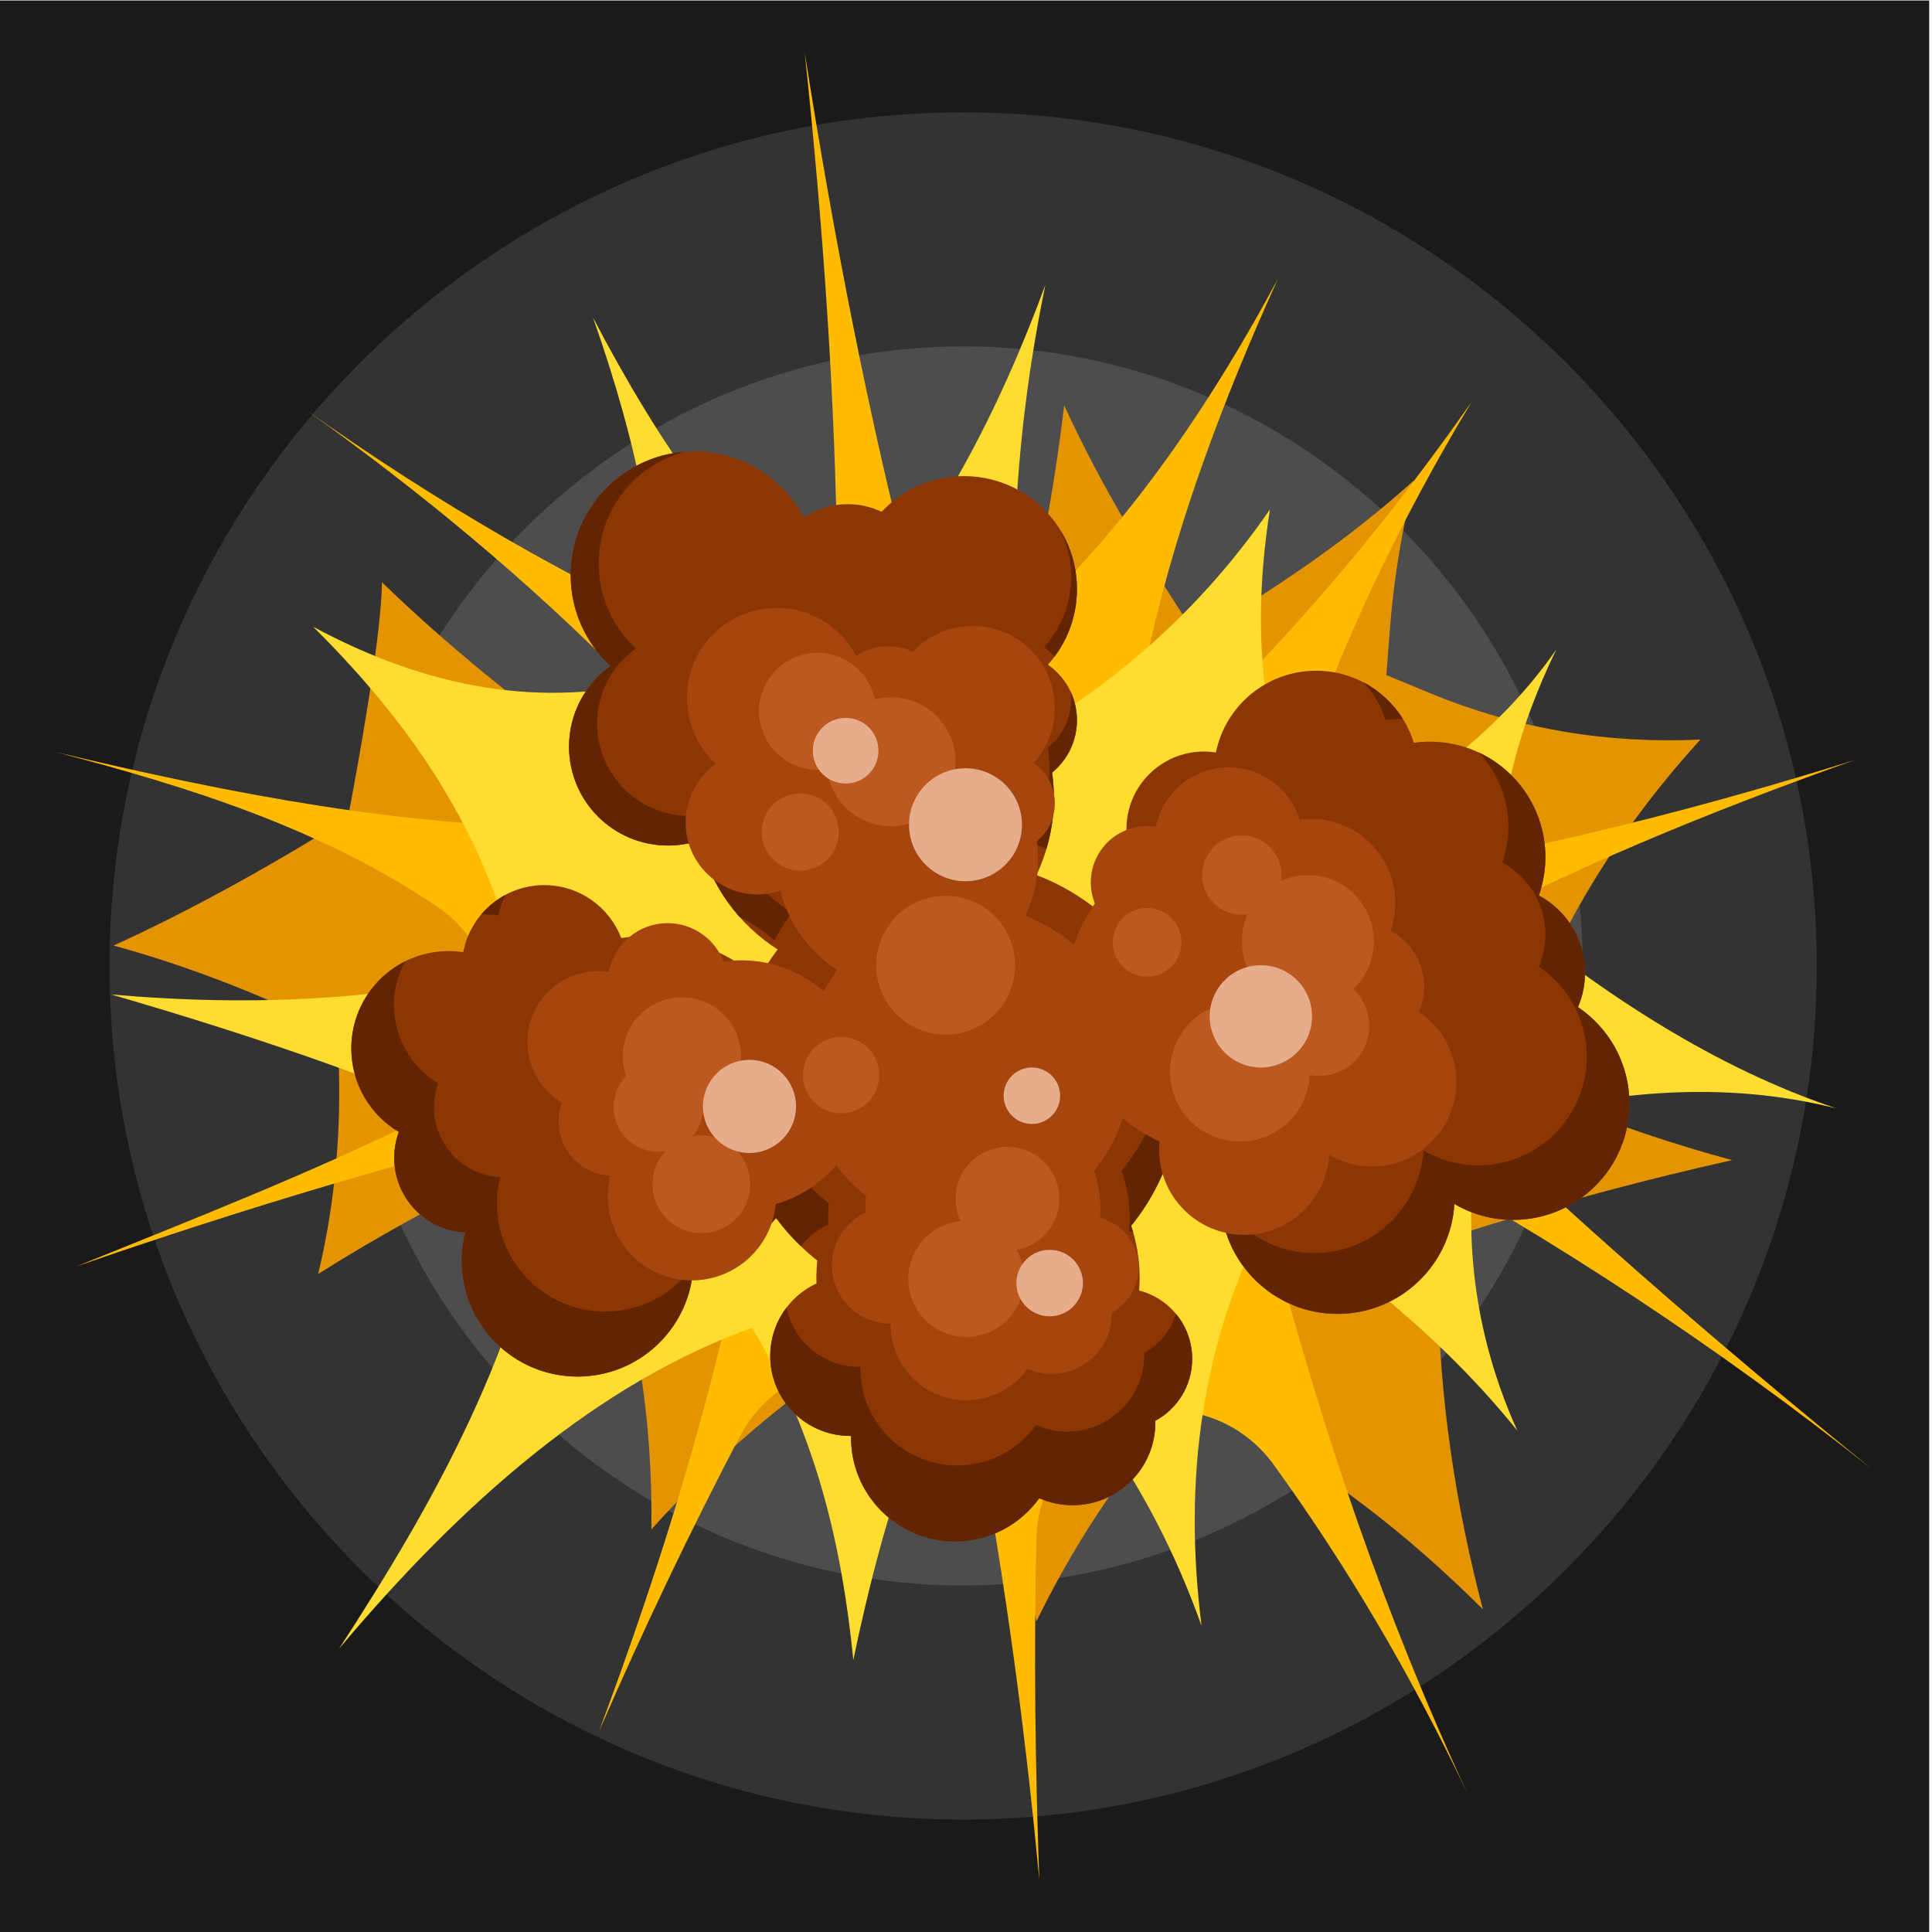
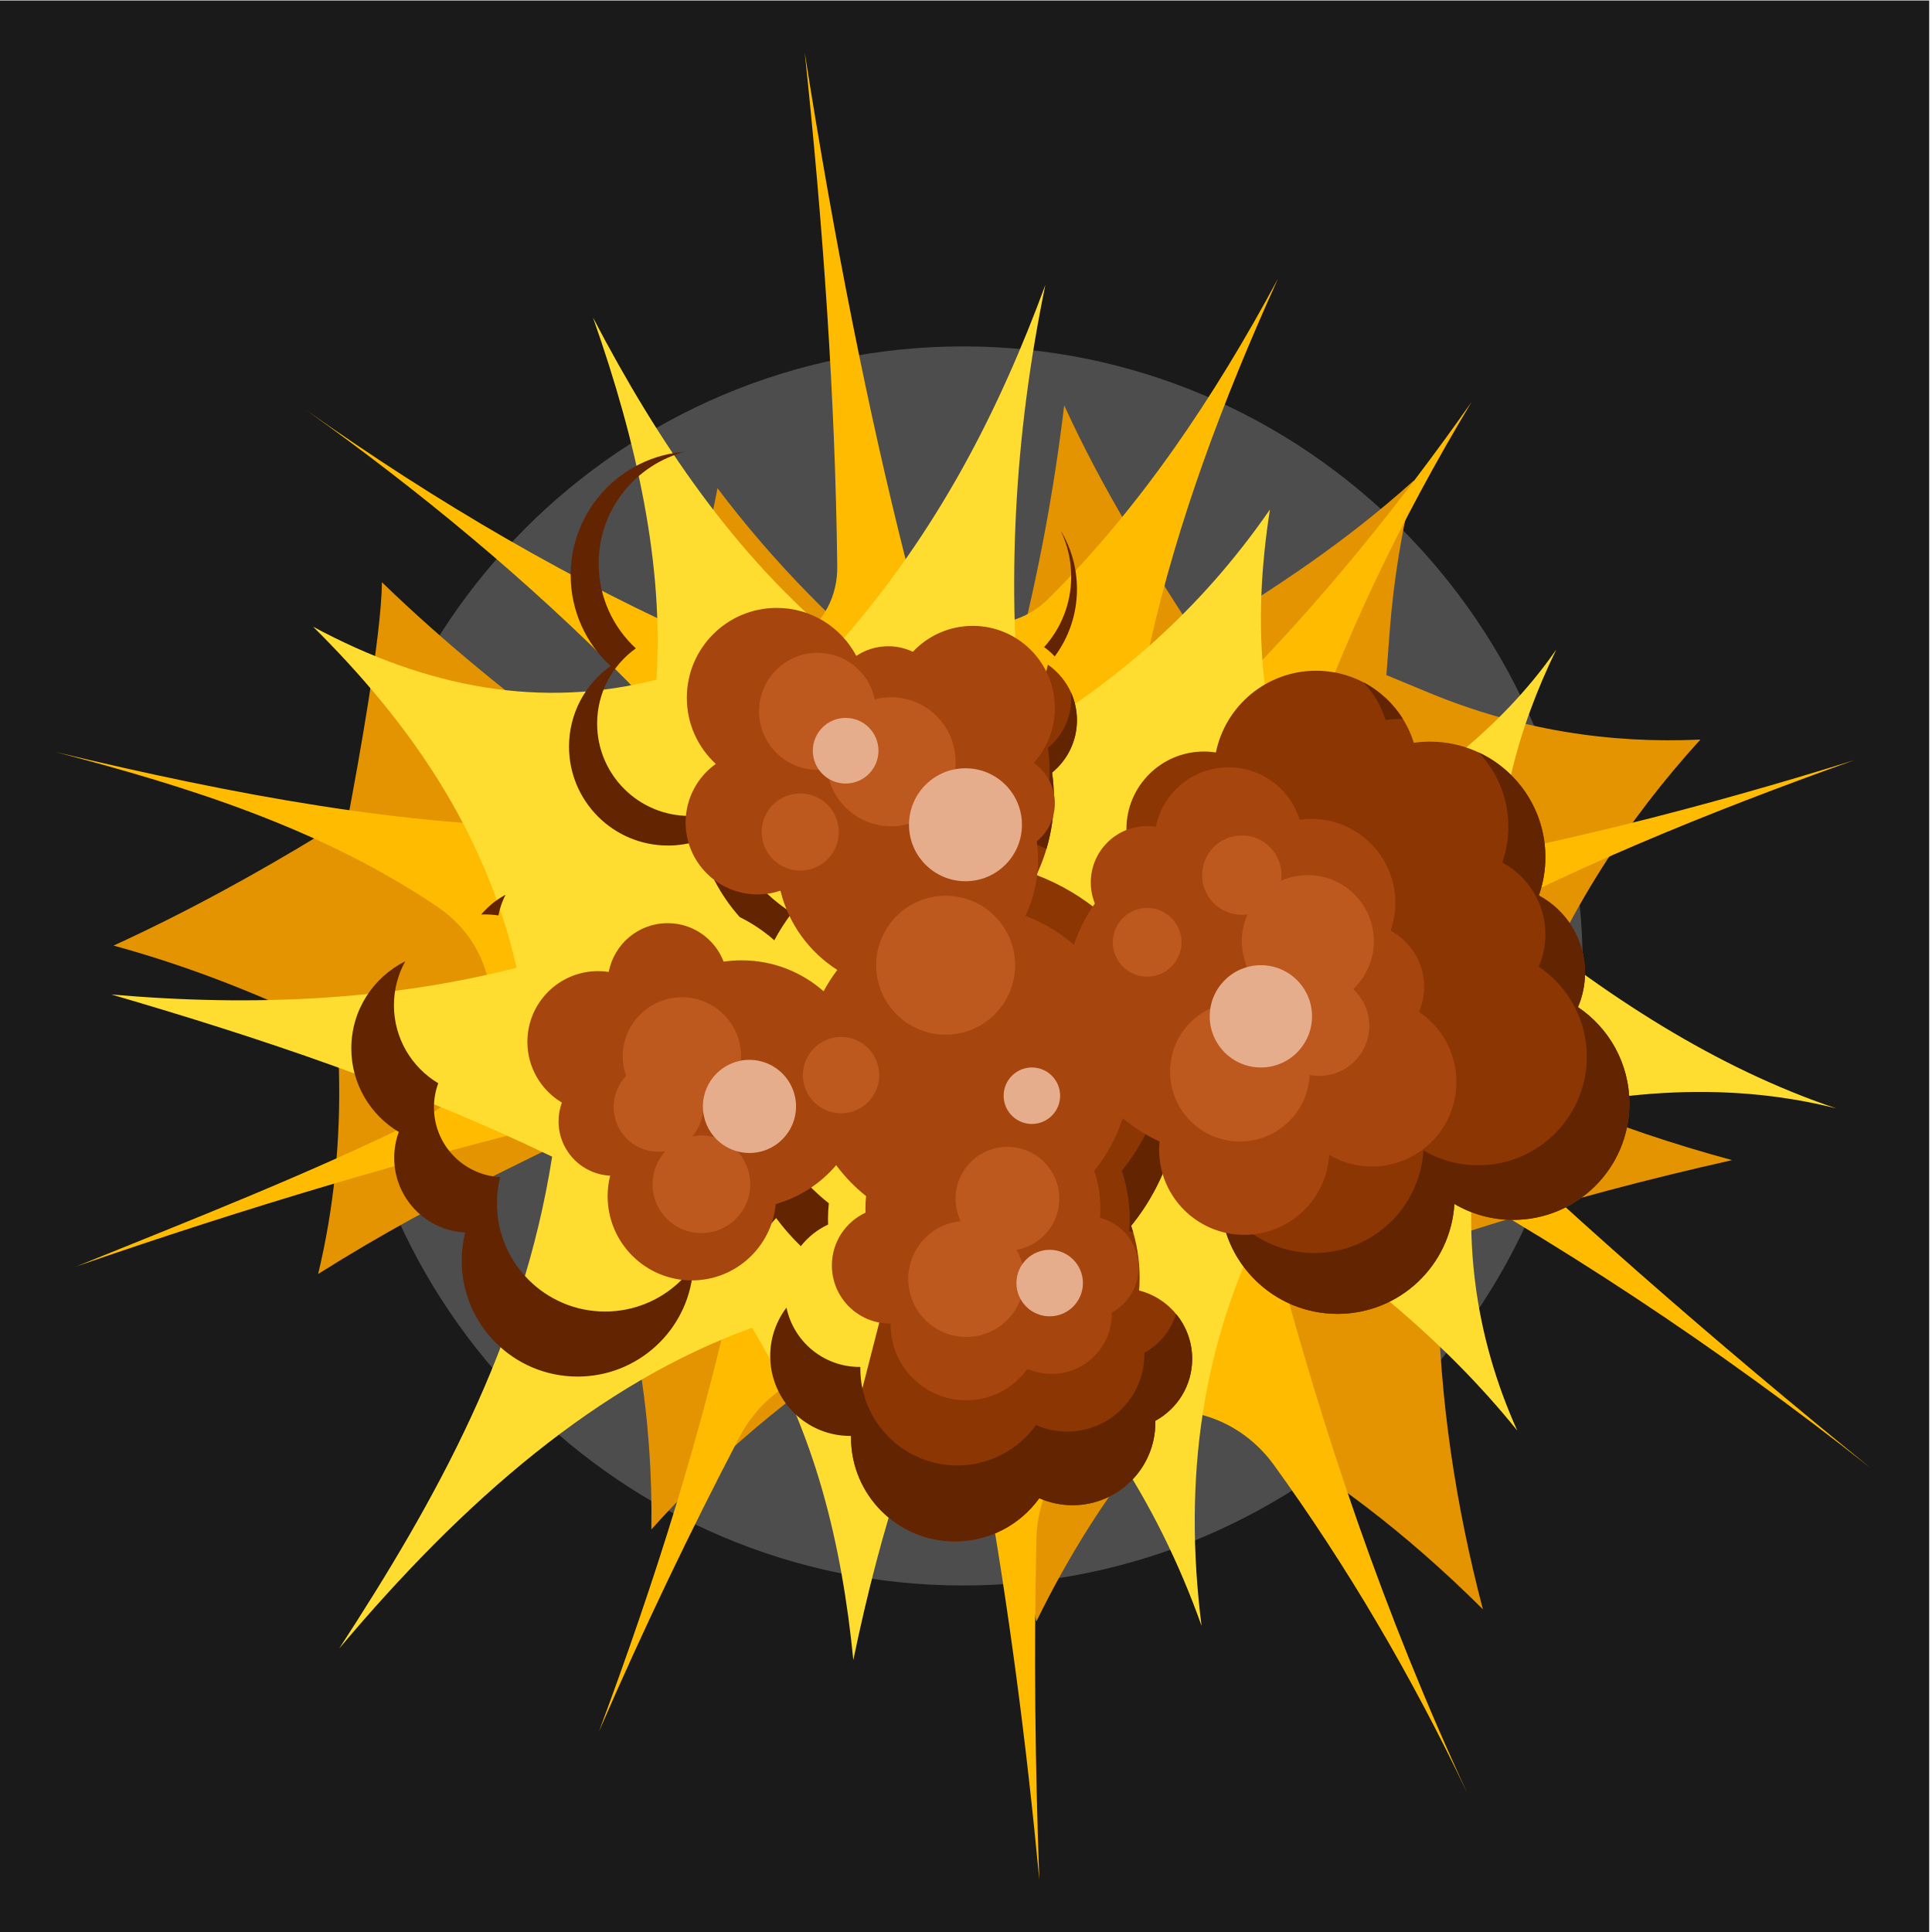
<svg xmlns="http://www.w3.org/2000/svg" version="1.1" viewBox="0 0 880 880">
  <defs>
    <clipPath id="a">
      <path d="m0 660h660v-660h-660z" />
    </clipPath>
  </defs>
  <g transform="matrix(1.333 0 0 -1.333 0 880)">
    <path d="m0 0h659.21v660h-659.21z" fill="#1a1a1a" />
    <g clip-path="url(#a)">
      <g transform="translate(329.11 38.423)">
-         <path d="m0 0c160.65 0 291.68 131.02 291.68 291.68s-131.03 291.68-291.68 291.68c-160.65 0-291.68-131.03-291.68-291.68s131.03-291.68 291.68-291.68" fill="#333" fill-rule="evenodd" />
-       </g>
+         </g>
      <g transform="translate(329.11 118.4)">
        <path d="m0 0c116.6 0 211.7 95.1 211.7 211.7 0 116.6-95.098 211.7-211.7 211.7-116.6 0-211.7-95.101-211.7-211.7 0-116.6 95.099-211.7 211.7-211.7" fill="#4d4d4d" fill-rule="evenodd" />
      </g>
      <g transform="translate(38.789 337.05)">
        <path d="m0 0c24.791 11.347 48.777 24.532 71.905 38.638l8.2 5.002c3.413 17.983 11.448 62.039 11.607 80.539 21.194-20.586 46.473-41.167 70.311-58.175 26.765 38.187 35.22 42.848 44.36 90.29 19.352-25.661 41.976-48.562 67.895-69.271l26.139-20.882 8.323 32.405c7.303 28.431 12.642 57.144 16.106 86.049 13.111-28.596 28.221-52.766 45.263-78.829 27.139 16.575 50.253 31.628 74.269 53.206-4.071-16.785-6.938-33.788-8.249-50.899l-1.195-15.635 14.485-6.003c30.625-12.693 61.736-17.495 92.821-16.027-25.258-27.768-45.795-59.251-59.934-96.022l-7.576-19.702 19.51-8.061c19.192-7.93 38.853-14.519 58.829-19.928-28.723-6.453-57.225-13.958-85.445-22.903l-15.321-4.858 0.224-16.07c0.534-38.214 6.187-74.457 15.391-109.66-25.452 25.357-53.753 47.54-85.404 64.343l-15.628 8.294-11.231-13.665c-16.304-19.837-29.49-40.942-40.322-63.137-5.492 29.171-13.17 57.877-23.916 85.375l-9.576 24.513-22.2-14.138c-28.752-18.315-53.957-39.806-75.856-64.29 0.551 37.448-5.189 74.755-18.385 111.47l-8.195 22.804-21.736-10.715c-22.721-11.203-44.618-23.037-65.557-36.281 5.363 22.309 7.725 45.448 7.124 69.345l-0.338 13.462-12.228 5.641c-20.926 9.652-42.462 17.79-64.47 23.776" fill="#e39400" fill-rule="evenodd" />
      </g>
      <g transform="translate(358.38 455.7)">
        <path d="m0 0c31.078 30.958 56.323 68.334 78.324 109.27-18.818-41.503-34.367-83.082-43.734-124.8-1.682-7.481 1.667-14.889 8.389-18.575 6.723-3.684 14.768-2.52 20.171 2.92 29.462 29.671 56.321 62.73 81.278 98.261-24.375-40.554-44.491-82.341-58.998-125.75-3.118-9.328-1.266-18.855 5.123-26.333 6.388-7.48 15.508-10.801 25.21-9.179 54.206 9.057 107.21 22.59 159.47 38.9-50.103-17.882-98.573-37.645-143.11-61.919-7.844-4.276-12.733-11.358-13.954-20.206-1.22-8.847 1.575-16.99 7.969-23.225 49.61-48.377 101.54-93.384 154.72-136.56-52.474 41.482-107.56 77.871-165.28 109.14-9.753 5.283-21.05 4.332-29.781-2.508-8.732-6.84-12.361-17.578-9.566-28.313 16.978-65.23 38.566-128.64 66.792-189.43-19.28 40.583-41.337 77.928-66.075 112.14-11.485 15.886-30.955 22.374-49.674 16.55-18.719-5.822-31.072-22.211-31.521-41.808-0.884-38.808-0.411-77.615 1-116.42-4.359 46.236-10.365 92.365-18.499 138.35-3.405 19.234-17.999 33.52-37.306 36.51-19.301 2.99-37.534-6.211-46.6-23.514-16.675-31.843-32.727-65.352-48.082-100.72 18.969 50.917 35.511 102.78 47.05 156.58 3.329 15.52-1.176 30.437-12.542 41.521-11.363 11.081-26.389 15.211-41.82 11.493-56.14-13.526-113.29-30.576-171.31-50.671 39.751 16.108 79.691 31.666 118.41 50.764 13.76 6.788 22.216 19.421 23.25 34.73 1.033 15.309-5.654 28.963-18.38 37.536-39.555 26.649-84.483 40.767-130.32 52.775 61.949-14.829 119.47-25.463 174.54-25.684 12.06-0.047 22.387 6.781 27.065 17.896 4.681 11.117 2.344 23.275-6.12 31.866-34.421 34.935-71.308 65.209-109.69 92.657 44.64-31.599 91.214-58.853 140.32-80.409 9.372-4.114 19.352-3.259 27.887 2.387 8.535 5.647 13.226 14.5 13.104 24.733-0.679 57.337-4.816 116.06-11.128 175.65 10.327-65.78 21.838-123.17 34.426-173.06 2.644-10.474 10.138-18.143 20.551-21.026 10.409-2.884 20.785-0.16 28.436 7.464" fill="#fb0" fill-rule="evenodd" />
      </g>
      <g transform="translate(224.3 427.94)">
        <path d="m0 0c2.534 38.807-6.427 80.488-21.685 123.74 22.353-42.812 48.745-81.592 84.453-111.06 33.537 38.184 54.396 79.54 70.131 122.18-10.631-51.527-13.464-103.06-7.785-154.58 31.524 18.574 60.412 42.961 84.521 77.846-6.118-39.11-4.095-77.742 15-115.37 34.358 17.802 63.339 39.366 82.867 67.55-13.369-27.452-21.173-56.572-19.712-88.471 36.468-30.054 74.438-54.596 115.35-68.338-38.457 9.691-79.371 6.375-122.07-6.392-6.202-36.833-1.481-71.325 13.08-103.7-25.133 31.126-54.352 54.084-84.679 74.819-23.464-44.342-29.49-91.831-23.196-141.55-15.187 42.578-39.372 80.496-76.058 111.95-20.487-36.272-33.576-78.458-42.938-123.63-3.92 39.431-12.9 77.808-34.62 113.53-52.367-18.898-98.368-58.848-141.09-109.64 33.129 50.889 62.711 103.84 72.793 168.11-49.335 23.747-99.822 40.587-150.64 55.426 49.376-4.35 95.757-1.793 138.51 9.134-10.72 46.74-36.595 83.884-69.562 116.54 39.107-21.1 78.217-28.132 117.33-18.093" fill="#ffdd30" fill-rule="evenodd" />
      </g>
      <g transform="translate(358.08 433.04)">
-         <path d="m0 0c5.995-4.173 9.916-11.113 9.916-18.97 0-7.216-3.309-13.659-8.489-17.895 0.392-2.807 0.602-5.675 0.602-8.591 0-9.454-2.139-18.408-5.955-26.408 8.41-3.2 16.114-7.837 22.806-13.612 2.345 6.986 5.686 13.514 9.856 19.416-1.232 3.058-1.914 6.397-1.914 9.897 0 14.627 11.859 26.486 26.487 26.486 1.39 0 2.754-0.108 4.086-0.313 3.247 15.934 17.34 27.925 34.234 27.925 15.702 0 28.982-10.358 33.388-24.613 1.799 0.25 3.637 0.381 5.507 0.381 21.792 0 39.457-17.666 39.457-39.458 0-4.594-0.786-9.003-2.23-13.102 9.393-5.04 15.781-14.952 15.781-26.356 0-4.188-0.863-8.176-2.42-11.792 10.608-7.134 17.586-19.242 17.586-32.985 0-21.942-17.787-39.729-39.727-39.729-7.328 0-14.192 1.986-20.082 5.445-1.266-20.958-18.658-37.565-39.934-37.565-22.097 0-40.011 17.913-40.011 40.011 0 1.311 0.064 2.608 0.189 3.89-6.279 2.853-12.096 6.545-17.313 10.93-2.924-9.105-7.504-17.468-13.384-24.736 1.878-5.556 2.894-11.509 2.894-17.698 0-1.482-0.057-2.95-0.171-4.402 10.424-2.652 18.135-12.099 18.135-23.35 0-9.143-5.09-17.093-12.594-21.174 5e-3 -0.19 8e-3 -0.378 8e-3 -0.567 0-15.615-12.657-28.275-28.272-28.275-4.054 0-7.903 0.856-11.389 2.389-6.443-8.953-16.955-14.783-28.832-14.783-19.607 0-35.5 15.891-35.5 35.498 0 0.191 2e-3 0.377 7e-3 0.567h-0.291c-15.094 0-27.331 12.235-27.331 27.329 0 10.981 6.479 20.448 15.82 24.793-0.023 0.656-0.041 1.313-0.041 1.975 0 1.963 0.108 3.904 0.307 5.817-5.299 4.206-10.031 9.099-14.059 14.544-7.366-8.646-17.208-15.117-28.43-18.316-1.884-20.115-18.814-35.856-39.419-35.856-21.866 0-39.594 17.727-39.594 39.596 0 3.321 0.41 6.547 1.181 9.631-13.507 0.681-24.247 11.848-24.247 25.523 0 3.105 0.553 6.079 1.567 8.832-9.714 5.804-16.22 16.422-16.22 28.56 0 18.361 14.885 33.248 33.246 33.248 1.703 0 3.373-0.129 5.003-0.376 2.466 13.047 13.921 22.917 27.683 22.917 12.006 0 22.251-7.507 26.312-18.08 2.757 0.398 5.575 0.609 8.441 0.609 14.781 0 28.278-5.492 38.566-14.542 1.889 3.518 4.043 6.871 6.437 10.033-13.17 8.388-22.925 21.654-26.728 37.254-3.38-1.136-6.999-1.751-10.761-1.751-18.673 0-33.813 15.138-33.813 33.813 0 11.354 5.599 21.4 14.183 27.533-8.374 7.722-13.619 18.784-13.619 31.074 0 23.341 18.92 42.264 42.264 42.264 16.233 0 30.322-9.153 37.402-22.574 4.296 2.867 9.454 4.541 15.008 4.541 4.145 0 8.073-0.935 11.585-2.604 7.042 7.499 17.042 12.184 28.14 12.184 21.323 0 38.604-17.284 38.604-38.602 0-9.934-3.754-18.988-9.918-25.83" fill="#8c3604" fill-rule="evenodd" />
+         <path d="m0 0c5.995-4.173 9.916-11.113 9.916-18.97 0-7.216-3.309-13.659-8.489-17.895 0.392-2.807 0.602-5.675 0.602-8.591 0-9.454-2.139-18.408-5.955-26.408 8.41-3.2 16.114-7.837 22.806-13.612 2.345 6.986 5.686 13.514 9.856 19.416-1.232 3.058-1.914 6.397-1.914 9.897 0 14.627 11.859 26.486 26.487 26.486 1.39 0 2.754-0.108 4.086-0.313 3.247 15.934 17.34 27.925 34.234 27.925 15.702 0 28.982-10.358 33.388-24.613 1.799 0.25 3.637 0.381 5.507 0.381 21.792 0 39.457-17.666 39.457-39.458 0-4.594-0.786-9.003-2.23-13.102 9.393-5.04 15.781-14.952 15.781-26.356 0-4.188-0.863-8.176-2.42-11.792 10.608-7.134 17.586-19.242 17.586-32.985 0-21.942-17.787-39.729-39.727-39.729-7.328 0-14.192 1.986-20.082 5.445-1.266-20.958-18.658-37.565-39.934-37.565-22.097 0-40.011 17.913-40.011 40.011 0 1.311 0.064 2.608 0.189 3.89-6.279 2.853-12.096 6.545-17.313 10.93-2.924-9.105-7.504-17.468-13.384-24.736 1.878-5.556 2.894-11.509 2.894-17.698 0-1.482-0.057-2.95-0.171-4.402 10.424-2.652 18.135-12.099 18.135-23.35 0-9.143-5.09-17.093-12.594-21.174 5e-3 -0.19 8e-3 -0.378 8e-3 -0.567 0-15.615-12.657-28.275-28.272-28.275-4.054 0-7.903 0.856-11.389 2.389-6.443-8.953-16.955-14.783-28.832-14.783-19.607 0-35.5 15.891-35.5 35.498 0 0.191 2e-3 0.377 7e-3 0.567h-0.291" fill="#8c3604" fill-rule="evenodd" />
      </g>
      <g transform="translate(362.42 478.87)">
        <path d="m0 0c3.543-5.833 5.582-12.68 5.582-20.001 0-8.623-2.83-16.582-7.605-23.009-1.085 1.188-2.3 2.255-3.625 3.178 5.752 6.383 9.254 14.834 9.254 24.105 0 5.639-1.293 10.975-3.606 15.727m-109.65-132.08c-6.549 7.366-11.352 16.315-13.762 26.203-3.379-1.136-6.999-1.751-10.761-1.751-18.673 0-33.813 15.138-33.813 33.812 0 11.354 5.599 21.4 14.183 27.533-8.374 7.722-13.619 18.785-13.619 31.074 0 22.284 17.246 40.538 39.12 42.148-16.999-4.391-29.551-19.826-29.551-38.193 0-11.469 4.895-21.793 12.71-29-8.012-5.723-13.236-15.099-13.236-25.697 0-17.426 14.13-31.555 31.557-31.555 3.512 0 6.889 0.574 10.044 1.633 3.547-14.558 12.654-26.939 24.944-34.767-2.236-2.952-4.248-6.081-6.009-9.365-3.555 3.129-7.524 5.8-11.807 7.925m-88.347 0.888c2.305 2.74 5.125 5.035 8.31 6.735-1.123-2.193-1.944-4.562-2.419-7.058-1.521 0.23-3.078 0.349-4.666 0.349-0.411 0-0.822-0.01-1.225-0.026m109.22-113.34c2.469 3.141 5.656 5.687 9.319 7.391-0.023 0.611-0.036 1.225-0.036 1.843 0 1.833 0.097 3.643 0.284 5.427-4.947 3.926-9.362 8.492-13.119 13.575-6.877-8.07-16.062-14.108-26.535-17.096-1.758-18.771-17.557-33.462-36.789-33.462-20.409 0-36.954 16.544-36.954 36.952 0 3.102 0.384 6.113 1.103 8.99-12.603 0.635-22.629 11.058-22.629 23.82 0 2.898 0.518 5.674 1.462 8.243-9.063 5.417-15.137 15.325-15.137 26.654 0 5.454 1.411 10.579 3.882 15.032-10.934-5.446-18.451-16.732-18.451-29.778 0-12.138 6.506-22.756 16.22-28.559-1.014-2.753-1.567-5.728-1.567-8.832 0-13.675 10.74-24.842 24.247-25.524-0.771-3.084-1.181-6.309-1.181-9.631 0-21.869 17.728-39.595 39.594-39.595 20.605 0 37.535 15.741 39.419 35.855 11.222 3.199 21.064 9.671 28.431 18.316 2.544-3.437 5.367-6.656 8.437-9.621m128.19-23.12c3.461-4.171 5.542-9.528 5.542-15.372 0-9.142-5.09-17.093-12.594-21.174 5e-3 -0.189 8e-3 -0.378 8e-3 -0.566 0-15.615-12.657-28.275-28.272-28.275-4.054 0-7.903 0.855-11.389 2.388-6.443-8.953-16.955-14.783-28.832-14.783-19.607 0-35.5 15.892-35.5 35.498 0 0.191 2e-3 0.378 7e-3 0.567h-0.291c-15.094 0-27.33 12.236-27.33 27.33 0 6.208 2.072 11.931 5.559 16.521 2.417-11.575 12.675-20.27 24.967-20.27l0.27 1e-3c0-0.175-4e-3 -0.35-4e-3 -0.528 0-18.297 14.834-33.131 33.132-33.131 11.084 0 20.893 5.442 26.909 13.798 3.252-1.434 6.845-2.227 10.626-2.227 14.574 0 26.388 11.814 26.388 26.385 0 0.176-5e-3 0.353-8e-3 0.529 5.159 2.807 9.1 7.579 10.812 13.309m12.157 45.444c-5.053 2.595-9.775 5.746-14.089 9.371-2.924-9.106-7.504-17.468-13.384-24.737 0.248-0.736 0.479-1.477 0.699-2.229-0.449 0.145-0.903 0.278-1.368 0.396 0.107 1.356 0.164 2.725 0.164 4.109 0 5.776-0.952 11.331-2.706 16.517 5.49 6.782 9.765 14.587 12.496 23.085 4.865-4.093 10.294-7.539 16.157-10.202-0.118-1.194-0.179-2.405-0.179-3.631 0-4.451 0.78-8.72 2.21-12.679m91.26 146.41c13.474-6.277 22.813-19.939 22.813-35.782 0-4.595-0.787-9.004-2.231-13.103 9.393-5.039 15.781-14.952 15.781-26.355 0-4.189-0.863-8.176-2.42-11.792 10.608-7.134 17.586-19.243 17.586-32.986 0-21.941-17.787-39.728-39.727-39.728-7.328 0-14.192 1.985-20.082 5.444-1.266-20.958-18.657-37.564-39.934-37.564-21.769 0-39.477 17.384-39.998 39.028 6.519-10.917 18.443-18.23 32.083-18.23 19.855 0 36.088 15.499 37.27 35.06 5.5-3.229 11.904-5.082 18.741-5.082 20.477 0 37.078 16.601 37.078 37.078 0 12.825-6.514 24.127-16.411 30.784 1.449 3.377 2.256 7.098 2.256 11.006 0 10.643-5.962 19.893-14.727 24.597 1.348 3.826 2.082 7.94 2.082 12.228 0 9.847-3.864 18.79-10.16 25.397m-39.386 23.955c5.549-2.899 10.223-7.243 13.52-12.535-0.265 5e-3 -0.533 9e-3 -0.801 9e-3 -1.743 0-3.459-0.122-5.141-0.356-1.508 4.883-4.134 9.277-7.578 12.882m-99.97-3.309c1.352-2.934 2.103-6.201 2.103-9.644 0-7.215-3.309-13.659-8.489-17.894 0.392-2.808 0.602-5.676 0.602-8.592 0-6.078-0.883-11.95-2.529-17.495-1.468 0.677-2.959 1.304-4.475 1.881 3.561 7.466 5.554 15.822 5.554 24.646 0 2.722-0.193 5.397-0.558 8.017 4.836 3.955 7.921 9.967 7.921 16.701 0 0.804-0.042 1.598-0.129 2.38" fill="#632501" fill-rule="evenodd" />
      </g>
      <g transform="translate(353.23 399.47)">
        <path d="m0 0c4.357-3.033 7.208-8.078 7.208-13.789 0-5.245-2.404-9.929-6.172-13.008 0.288-2.041 0.437-4.125 0.437-6.244 0-6.873-1.552-13.38-4.326-19.195 6.113-2.327 11.712-5.696 16.577-9.894 1.705 5.077 4.133 9.822 7.162 14.113-0.894 2.223-1.389 4.65-1.389 7.193 0 10.634 8.617 19.252 19.25 19.252 1.011 0 2.001-0.078 2.971-0.227 2.358 11.582 12.603 20.299 24.886 20.299 11.412 0 21.067-7.53 24.267-17.892 1.308 0.182 2.645 0.278 4.003 0.278 15.84 0 28.681-12.842 28.681-28.682 0-3.339-0.572-6.543-1.621-9.525 6.827-3.662 11.47-10.867 11.47-19.156 0-3.044-0.628-5.942-1.758-8.572 7.711-5.184 12.782-13.986 12.782-23.975 0-15.949-12.928-28.878-28.878-28.878-5.324 0-10.314 1.444-14.597 3.957-0.919-15.233-13.56-27.304-29.025-27.304-16.062 0-29.081 13.02-29.081 29.082 0 0.955 0.046 1.898 0.135 2.827-4.564 2.075-8.793 4.758-12.584 7.946-2.125-6.619-5.454-12.697-9.732-17.981 1.368-4.037 2.109-8.364 2.109-12.864 0-1.077-0.043-2.144-0.127-3.199 7.577-1.928 13.182-8.796 13.182-16.973 0-6.644-3.701-12.424-9.153-15.391 3e-3 -0.138 3e-3 -0.275 3e-3 -0.412 0-11.349-9.198-20.552-20.552-20.552-2.942 0-5.742 0.62-8.274 1.737-4.684-6.509-12.326-10.748-20.958-10.748-14.249 0-25.804 11.553-25.804 25.806 0 0.137 2e-3 0.274 5e-3 0.411l-0.212-2e-3c-10.97 0-19.865 8.896-19.865 19.866 0 7.983 4.709 14.865 11.499 18.022-0.018 0.476-0.031 0.954-0.031 1.435 0 1.428 0.077 2.838 0.224 4.228-3.854 3.057-7.291 6.613-10.219 10.572-5.355-6.284-12.51-10.988-20.667-13.313-1.37-14.621-13.673-26.064-28.652-26.064-15.894 0-28.781 12.886-28.781 28.782 0 2.414 0.299 4.759 0.861 7.001-9.819 0.495-17.627 8.612-17.627 18.552 0 2.256 0.403 4.418 1.141 6.419-7.062 4.219-11.789 11.938-11.789 20.76 0 13.347 10.819 24.167 24.165 24.167 1.235 0 2.45-0.093 3.635-0.272 1.791 9.483 10.12 16.657 20.122 16.657 8.727 0 16.175-5.456 19.128-13.143 2.001 0.291 4.05 0.445 6.133 0.445 10.743 0 20.554-3.992 28.032-10.572 1.374 2.558 2.941 4.995 4.682 7.293-9.572 6.098-16.664 15.741-19.429 27.079-2.455-0.824-5.089-1.272-7.823-1.272-13.573 0-24.577 11.003-24.577 24.578 0 8.253 4.069 15.555 10.31 20.013-6.088 5.613-9.901 13.654-9.901 22.586 0 16.967 13.755 30.721 30.723 30.721 11.797 0 22.039-6.653 27.187-16.409 3.122 2.085 6.871 3.302 10.907 3.302 3.011 0 5.87-0.681 8.422-1.893 5.117 5.45 12.39 8.856 20.455 8.856 15.496 0 28.058-12.563 28.058-28.059 0-7.22-2.728-13.802-7.208-18.775" fill="#a6450d" fill-rule="evenodd" />
      </g>
      <g transform="translate(273.44 389.04)">
        <path d="m0 0c-7.274 0-13.17-5.898-13.17-13.173 0-7.274 5.896-13.171 13.17-13.171s13.17 5.897 13.17 13.171c0 7.275-5.896 13.173-13.17 13.173m49.684-34.951c13.109 0 23.737-10.625 23.737-23.733 0-13.109-10.628-23.735-23.737-23.735-13.106 0-23.731 10.626-23.731 23.735 0 13.108 10.625 23.733 23.731 23.733m100.55-36.252c-13.181 0-23.864-10.686-23.864-23.865 0-13.18 10.683-23.864 23.864-23.864 12.805 0 23.254 10.085 23.839 22.746 1.061-0.208 2.162-0.317 3.287-0.317 9.433 0 17.083 7.649 17.083 17.084 0 4.964-2.118 9.434-5.5 12.555 4.349 4.112 7.064 9.936 7.064 16.396 0 12.46-10.101 22.561-22.559 22.561-3.255 0-6.343-0.69-9.136-1.927 0.087 0.629 0.136 1.272 0.136 1.927 0 7.49-6.073 13.561-13.561 13.561-7.491 0-13.563-6.071-13.563-13.561 0-7.491 6.072-13.562 13.563-13.562 0.654 0 1.297 0.047 1.927 0.136-1.237-2.793-1.927-5.883-1.927-9.135 0-8.632 4.847-16.13 11.968-19.924-0.677-1.083-1.232-2.248-1.656-3.476-3.282 1.703-7.012 2.665-10.965 2.665m-31.691 32.079c6.484 0 11.739-5.254 11.739-11.735 0-6.483-5.255-11.738-11.739-11.738-6.48 0-11.735 5.255-11.735 11.738 0 6.481 5.255 11.735 11.735 11.735m-47.739-81.637c9.788 0 17.724-7.935 17.724-17.724 0-8.739-6.322-16-14.646-17.457 1.701-2.923 2.67-6.318 2.67-9.94 0-10.948-8.874-19.822-19.821-19.822s-19.822 8.874-19.822 19.822c0 10.303 7.862 18.768 17.91 19.731-1.115 2.319-1.738 4.921-1.738 7.666 0 9.789 7.932 17.724 17.723 17.724m-111.23 51.12c11.164 0 20.213-9.049 20.213-20.213 0-8.627-5.407-15.992-13.017-18.892-0.337-3.192-1.654-6.091-3.646-8.391 1.006 0.19 2.042 0.289 3.102 0.289 9.221 0 16.692-7.473 16.692-16.692 0-9.22-7.471-16.692-16.692-16.692-9.217 0-16.693 7.472-16.693 16.692 0 4.355 1.67 8.321 4.403 11.292-0.781-0.121-1.577-0.185-2.394-0.185-8.453 0-15.309 6.855-15.309 15.311 0 4.113 1.618 7.846 4.257 10.597-0.73 2.087-1.128 4.334-1.128 6.671 0 11.164 9.051 20.213 20.212 20.213m54.384-13.562c7.2 0 13.037-5.838 13.037-13.04s-5.837-13.041-13.037-13.041c-7.204 0-13.043 5.839-13.043 13.041s5.839 13.04 13.043 13.04m-8.045 131.26c9.637 0 17.679-6.823 19.566-15.902 1.776 0.464 3.639 0.708 5.559 0.708 12.172 0 22.042-9.867 22.042-22.038 0-12.172-9.87-22.039-22.042-22.039-11.333 0-20.666 8.556-21.899 19.562-1.052-0.171-2.129-0.26-3.226-0.26-11.039 0-19.986 8.947-19.986 19.985 0 11.036 8.947 19.984 19.986 19.984" fill="#bd591e" fill-rule="evenodd" />
      </g>
      <g transform="translate(358.68 233.1)">
        <path d="m0 0c6.273 0 11.358-5.087 11.358-11.36 0-6.275-5.085-11.36-11.358-11.36-6.276 0-11.363 5.085-11.363 11.36 0 6.273 5.087 11.36 11.363 11.36m72.16 97.256c9.653 0 17.476-7.824 17.476-17.476 0-9.65-7.823-17.473-17.476-17.473-9.65 0-17.474 7.823-17.474 17.473 0 9.652 7.824 17.476 17.474 17.476m-78.245-34.949c5.329 0 9.65-4.322 9.65-9.651s-4.321-9.65-9.65-9.65-9.648 4.321-9.648 9.65 4.319 9.651 9.648 9.651m-22.69 102.24c10.659 0 19.3-8.642 19.3-19.3 0-10.659-8.641-19.3-19.3-19.3s-19.301 8.641-19.301 19.3c0 10.658 8.642 19.3 19.301 19.3m-40.95 17.215c6.197 0 11.217-5.022 11.217-11.215 0-6.195-5.02-11.217-11.217-11.217-6.192 0-11.215 5.022-11.215 11.217 0 6.193 5.023 11.215 11.215 11.215m-32.862-116.85c8.788 0 15.909-7.122 15.909-15.91 0-8.785-7.121-15.909-15.909-15.909-8.787 0-15.909 7.124-15.909 15.909 0 8.788 7.122 15.91 15.909 15.91" fill="#e6ad8d" fill-rule="evenodd" />
      </g>
    </g>
  </g>
</svg>